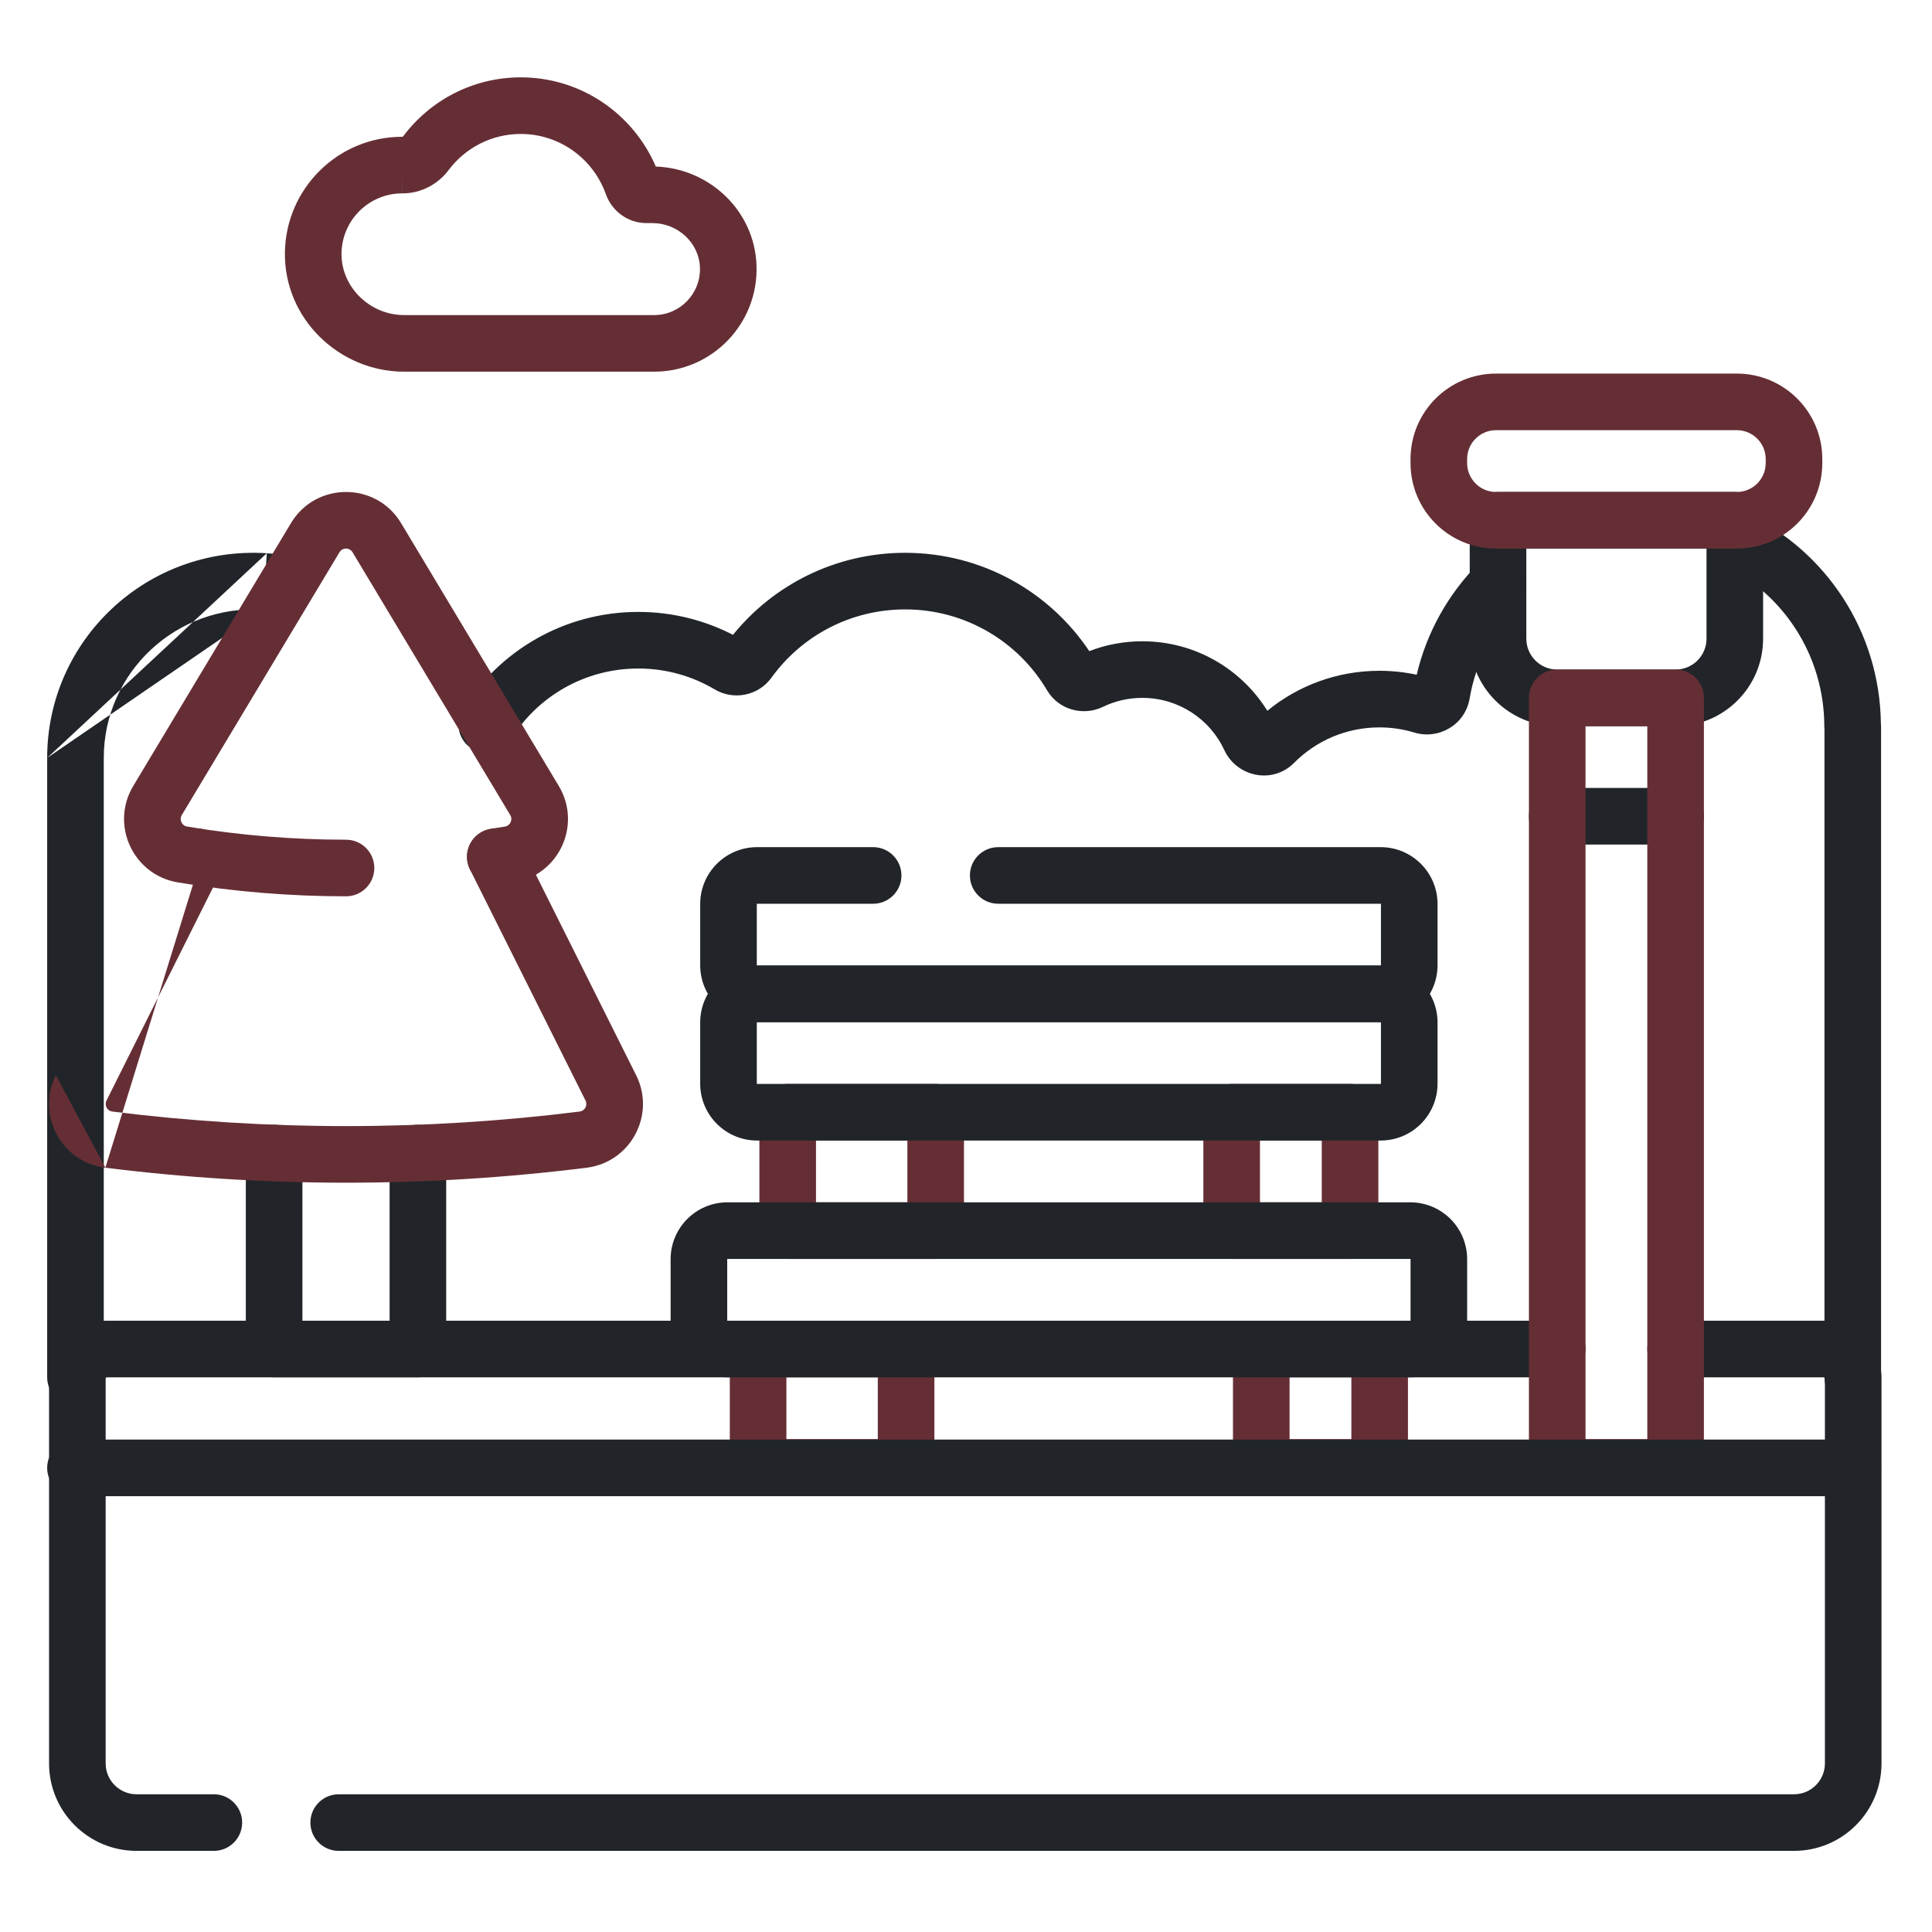
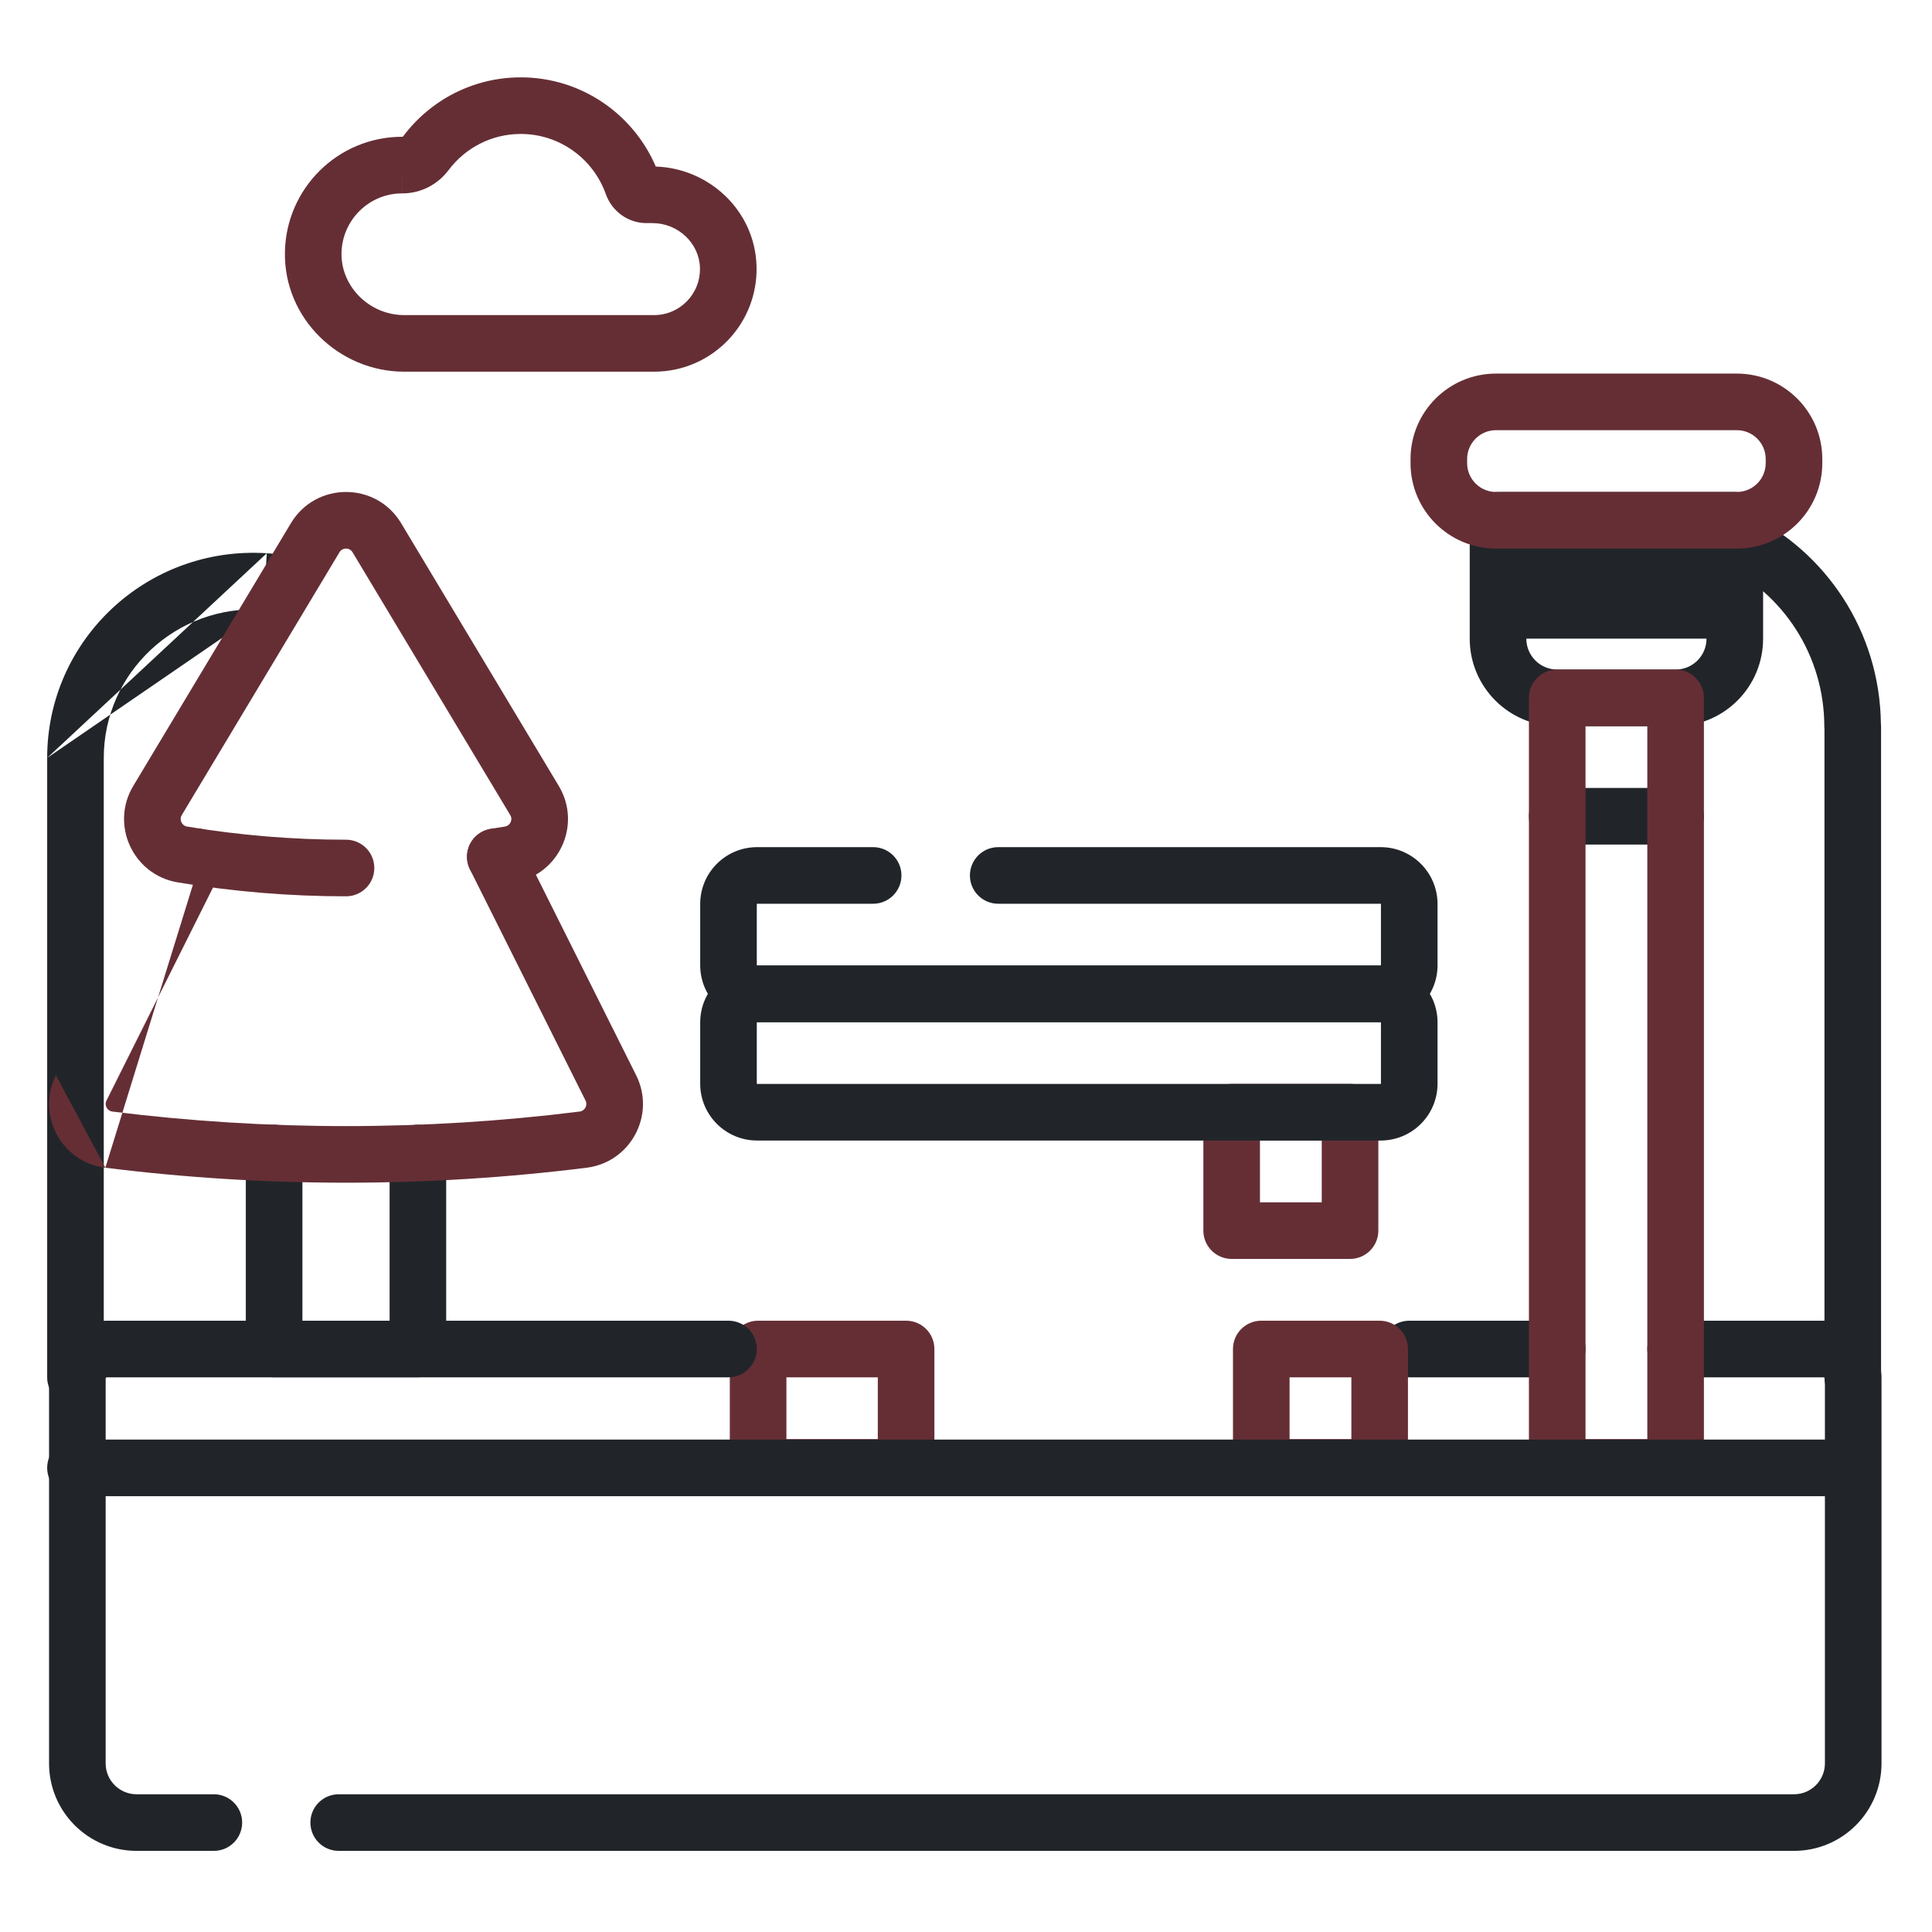
<svg xmlns="http://www.w3.org/2000/svg" width="512" height="512" viewBox="0 0 512 512" fill="none">
  <path fill-rule="evenodd" clip-rule="evenodd" d="M453.243 139.748C455.039 136.015 459.521 134.445 463.254 136.241C483.858 146.156 498.142 167.255 498.456 191.727C498.486 191.999 498.502 192.275 498.502 192.552V365C498.502 369.142 495.144 372.5 491.002 372.5C486.86 372.5 483.502 369.142 483.502 365V193.332C483.475 193.075 483.461 192.816 483.461 192.556V192.553C483.461 173.642 472.526 157.349 456.75 149.758C453.017 147.962 451.447 143.48 453.243 139.748Z" fill="#212529" />
-   <path fill-rule="evenodd" clip-rule="evenodd" d="M194.247 168.24C204.976 154.989 221.43 146.5 239.87 146.5C260.24 146.5 278.182 156.858 288.668 172.557C293.032 170.871 297.775 169.945 302.724 169.945C316.728 169.945 329.005 177.312 335.856 188.367C343.93 181.749 354.281 177.766 365.557 177.766C368.945 177.766 372.253 178.128 375.443 178.815C378.087 167.543 383.808 157.46 391.657 149.489C394.563 146.538 399.312 146.501 402.263 149.408C405.215 152.314 405.251 157.063 402.345 160.014C395.71 166.752 391.105 175.438 389.467 185.11L389.467 185.111C388.285 192.086 381.285 196.094 374.804 194.13C371.884 193.246 368.783 192.766 365.557 192.766C356.71 192.766 348.728 196.352 342.967 202.147L342.966 202.148C337.131 208.014 327.693 205.777 324.469 198.799L324.469 198.799C320.691 190.624 312.382 184.945 302.724 184.945C298.964 184.945 295.428 185.805 292.278 187.329L292.277 187.329C287.094 189.836 280.573 188.168 277.466 182.912L277.465 182.91C269.896 170.097 255.9 161.5 239.87 161.5C225.263 161.5 212.35 168.633 204.439 179.597L204.439 179.597C200.982 184.387 194.433 185.682 189.42 182.708L189.419 182.707C183.495 179.191 176.577 177.164 169.159 177.164C154.862 177.164 142.348 184.684 135.383 195.969C133.208 199.494 128.587 200.588 125.062 198.412C121.537 196.237 120.443 191.616 122.619 188.091C132.215 172.543 149.47 162.164 169.159 162.164C178.197 162.164 186.732 164.361 194.247 168.24ZM192.275 170.819C192.276 170.818 192.277 170.816 192.278 170.815C192.277 170.816 192.276 170.818 192.275 170.819ZM374.678 182.604C374.679 182.602 374.679 182.6 374.679 182.598C374.679 182.6 374.679 182.602 374.678 182.604ZM285.745 173.826C285.746 173.826 285.747 173.825 285.748 173.825C285.747 173.825 285.746 173.826 285.745 173.826ZM290.374 175.271C290.376 175.274 290.377 175.276 290.379 175.279C290.377 175.276 290.376 175.274 290.374 175.271Z" fill="#212529" />
  <path fill-rule="evenodd" clip-rule="evenodd" d="M70.706 146.614C38.97 144.596 12.5 169.612 12.5 200.857L70.706 146.614ZM69.757 161.583C46.625 160.112 27.5 178.306 27.5 200.857V365C27.5 369.142 24.142 372.5 20 372.5C15.858 372.5 12.5 369.142 12.5 365V200.857M70.709 146.614C72.978 146.757 75.211 147.042 77.4 147.458C81.469 148.231 84.141 152.157 83.368 156.226C82.595 160.296 78.669 162.968 74.6 162.194C73.016 161.893 71.4 161.687 69.76 161.584L69.757 161.583" fill="#212529" />
  <path fill-rule="evenodd" clip-rule="evenodd" d="M138 35.5C130.195 35.5 123.26 39.244 118.878 45.082C116.052 48.845 111.585 51.255 106.637 51.249C106.634 51.249 106.632 51.249 106.629 51.249L106.641 43.749V51.249H106.637H106.572C97.816 51.249 90.669 58.286 90.503 67.059C90.335 75.909 97.885 83.5 107.102 83.5H173.357C180.196 83.5 185.739 77.819 185.492 70.861C185.265 64.448 179.722 59.125 172.887 59.125H171.34C166.297 59.125 162.118 55.861 160.551 51.449L160.551 51.448C157.244 42.134 148.378 35.5 138 35.5ZM106.882 36.076C113.968 26.637 125.264 20.5 138 20.5C154.074 20.5 167.845 30.254 173.791 44.14C187.875 44.598 199.964 55.717 200.483 70.329C201.031 85.771 188.692 98.5 173.357 98.5H107.102C89.888 98.5 75.172 84.412 75.506 66.776C75.825 49.876 89.596 36.249 106.572 36.249L106.653 36.249C106.657 36.25 106.673 36.25 106.709 36.231C106.749 36.211 106.815 36.164 106.882 36.076Z" fill="#652E35" />
  <path fill-rule="evenodd" clip-rule="evenodd" d="M405.18 216.315C405.18 212.173 408.538 208.815 412.68 208.815H444.054C448.196 208.815 451.554 212.173 451.554 216.315C451.554 220.457 448.196 223.815 444.054 223.815H412.68C408.538 223.815 405.18 220.457 405.18 216.315Z" fill="#212529" />
-   <path fill-rule="evenodd" clip-rule="evenodd" d="M389.492 137.877C389.492 133.735 392.85 130.377 396.992 130.377H459.742C463.884 130.377 467.242 133.735 467.242 137.877V169.252C467.242 182.057 456.861 192.439 444.054 192.439H412.68C399.873 192.439 389.492 182.058 389.492 169.252V137.877ZM404.492 145.377V169.252C404.492 173.774 408.158 177.439 412.68 177.439H444.054C448.576 177.439 452.242 173.773 452.242 169.252V145.377H404.492Z" fill="#212529" />
+   <path fill-rule="evenodd" clip-rule="evenodd" d="M389.492 137.877C389.492 133.735 392.85 130.377 396.992 130.377H459.742C463.884 130.377 467.242 133.735 467.242 137.877V169.252C467.242 182.057 456.861 192.439 444.054 192.439H412.68C399.873 192.439 389.492 182.058 389.492 169.252V137.877ZM404.492 145.377V169.252C404.492 173.774 408.158 177.439 412.68 177.439H444.054C448.576 177.439 452.242 173.773 452.242 169.252H404.492Z" fill="#212529" />
  <path fill-rule="evenodd" clip-rule="evenodd" d="M436.558 357.502C436.558 353.36 439.916 350.002 444.058 350.002H483.277C491.75 350.002 498.62 356.87 498.62 365.345V467.313C498.62 480.119 488.239 490.5 475.433 490.5H89.758C85.616 490.5 82.258 487.143 82.258 483C82.258 478.858 85.616 475.5 89.758 475.5H475.433C479.955 475.5 483.62 471.835 483.62 467.313V365.345C483.62 365.156 483.467 365.002 483.277 365.002H444.058C439.916 365.002 436.558 361.644 436.558 357.502Z" fill="#212529" />
  <path fill-rule="evenodd" clip-rule="evenodd" d="M365.965 357.502C365.965 353.36 369.323 350.002 373.465 350.002H412.684C416.826 350.002 420.184 353.36 420.184 357.502C420.184 361.644 416.826 365.002 412.684 365.002H373.465C369.323 365.002 365.965 361.644 365.965 357.502Z" fill="#212529" />
  <path fill-rule="evenodd" clip-rule="evenodd" d="M396.455 114.003C392.23 114.003 388.805 117.428 388.805 121.654V122.727C388.805 126.953 392.23 130.378 396.455 130.378H460.278C464.504 130.378 467.929 126.953 467.929 122.727V121.654C467.929 117.428 464.504 114.003 460.278 114.003H396.455ZM373.805 121.654C373.805 109.144 383.945 99.003 396.455 99.003H460.278C472.788 99.003 482.929 109.144 482.929 121.654V122.727C482.929 135.237 472.788 145.378 460.278 145.378H396.455C383.945 145.378 373.805 135.237 373.805 122.727V121.654Z" fill="#652E35" />
  <path fill-rule="evenodd" clip-rule="evenodd" d="M405.18 184.94C405.18 180.798 408.538 177.44 412.68 177.44H444.054C448.196 177.44 451.554 180.798 451.554 184.94V388.876C451.554 393.018 448.196 396.376 444.054 396.376H412.68C408.538 396.376 405.18 393.018 405.18 388.876V184.94ZM420.18 192.44V381.376H436.554V192.44H420.18Z" fill="#652E35" />
  <path fill-rule="evenodd" clip-rule="evenodd" d="M326.75 357.502C326.75 353.36 330.108 350.002 334.25 350.002H365.624C369.767 350.002 373.124 353.36 373.124 357.502V388.876C373.124 393.018 369.767 396.376 365.624 396.376H334.25C330.108 396.376 326.75 393.018 326.75 388.876V357.502ZM341.75 365.002V381.376H358.124V365.002H341.75Z" fill="#652E35" />
  <path fill-rule="evenodd" clip-rule="evenodd" d="M193.406 357.502C193.406 353.36 196.764 350.002 200.906 350.002H240.125C244.267 350.002 247.625 353.36 247.625 357.502V388.876C247.625 393.018 244.267 396.376 240.125 396.376H200.906C196.764 396.376 193.406 393.018 193.406 388.876V357.502ZM208.406 365.002V381.376H232.625V365.002H208.406Z" fill="#652E35" />
-   <path fill-rule="evenodd" clip-rule="evenodd" d="M201.246 294.752C201.246 290.61 204.604 287.252 208.746 287.252H247.965C252.107 287.252 255.465 290.61 255.465 294.752V326.127C255.465 330.269 252.107 333.627 247.965 333.627H208.746C204.604 333.627 201.246 330.269 201.246 326.127V294.752ZM216.246 302.252V318.627H240.465V302.252H216.246Z" fill="#652E35" />
  <path fill-rule="evenodd" clip-rule="evenodd" d="M318.902 294.752C318.902 290.61 322.26 287.252 326.402 287.252H357.777C361.919 287.252 365.277 290.61 365.277 294.752V326.127C365.277 330.269 361.919 333.627 357.777 333.627H326.402C322.26 333.627 318.902 330.269 318.902 326.127V294.752ZM333.902 302.252V318.627H350.277V302.252H333.902Z" fill="#652E35" />
  <path fill-rule="evenodd" clip-rule="evenodd" d="M200.56 270.93C200.56 270.931 200.559 270.938 200.559 270.953V287.176C200.559 287.191 200.56 287.198 200.56 287.199C200.561 287.201 200.561 287.202 200.561 287.203C200.563 287.207 200.568 287.217 200.581 287.23C200.593 287.242 200.604 287.248 200.607 287.249C200.609 287.25 200.609 287.25 200.611 287.25C200.612 287.25 200.619 287.252 200.634 287.252H365.888C365.903 287.252 365.91 287.25 365.911 287.25C365.913 287.25 365.914 287.25 365.915 287.249C365.918 287.248 365.929 287.242 365.941 287.23C365.954 287.217 365.959 287.207 365.961 287.203C365.961 287.202 365.962 287.201 365.962 287.199C365.962 287.198 365.963 287.191 365.963 287.176V270.953C365.963 270.938 365.962 270.931 365.962 270.93C365.962 270.929 365.962 270.928 365.961 270.928C365.961 270.927 365.961 270.927 365.961 270.926C365.959 270.922 365.954 270.912 365.941 270.9C365.935 270.893 365.928 270.888 365.924 270.885C365.92 270.882 365.916 270.881 365.915 270.88C365.914 270.88 365.913 270.879 365.911 270.879C365.91 270.879 365.903 270.877 365.888 270.877H200.634C200.619 270.877 200.612 270.879 200.611 270.879C200.609 270.879 200.609 270.88 200.607 270.88C200.604 270.882 200.593 270.887 200.581 270.9C200.568 270.912 200.563 270.922 200.561 270.926C200.561 270.927 200.561 270.928 200.56 270.93ZM185.559 270.953C185.559 262.627 192.308 255.877 200.634 255.877H365.888C374.214 255.877 380.963 262.627 380.963 270.953V287.176C380.963 295.502 374.214 302.252 365.888 302.252H200.634C192.308 302.252 185.559 295.502 185.559 287.176V270.953Z" fill="#212529" />
  <path fill-rule="evenodd" clip-rule="evenodd" d="M200.56 239.555C200.56 239.556 200.559 239.563 200.559 239.578V255.801C200.559 255.816 200.56 255.823 200.56 255.824C200.561 255.826 200.561 255.827 200.561 255.828C200.563 255.832 200.568 255.842 200.581 255.855C200.593 255.867 200.604 255.873 200.607 255.874C200.609 255.875 200.609 255.875 200.611 255.875C200.612 255.875 200.619 255.877 200.634 255.877H365.888C365.903 255.877 365.91 255.875 365.911 255.875C365.913 255.875 365.914 255.875 365.915 255.874C365.918 255.873 365.929 255.867 365.941 255.855C365.954 255.842 365.959 255.832 365.961 255.828C365.961 255.827 365.962 255.826 365.962 255.824C365.962 255.823 365.963 255.816 365.963 255.801V239.578C365.963 239.563 365.962 239.556 365.962 239.555C365.962 239.554 365.962 239.553 365.961 239.553C365.961 239.552 365.961 239.552 365.961 239.551C365.959 239.547 365.954 239.537 365.941 239.525C365.935 239.518 365.928 239.513 365.924 239.51C365.92 239.507 365.916 239.506 365.915 239.505C365.914 239.505 365.913 239.504 365.911 239.504C365.91 239.504 365.903 239.502 365.888 239.502H264.536C260.394 239.502 257.036 236.145 257.036 232.002C257.036 227.86 260.394 224.502 264.536 224.502H365.888C374.214 224.502 380.963 231.252 380.963 239.578V255.801C380.963 264.127 374.214 270.877 365.888 270.877H200.634C192.308 270.877 185.559 264.127 185.559 255.801V239.578C185.559 231.252 192.308 224.502 200.634 224.502H231.393C235.535 224.502 238.893 227.86 238.893 232.002C238.893 236.145 235.535 239.502 231.393 239.502H200.634C200.619 239.502 200.612 239.504 200.611 239.504C200.609 239.504 200.609 239.505 200.607 239.505C200.604 239.507 200.593 239.512 200.581 239.525C200.568 239.537 200.563 239.547 200.561 239.551C200.561 239.552 200.561 239.553 200.56 239.555Z" fill="#212529" />
-   <path fill-rule="evenodd" clip-rule="evenodd" d="M192.72 333.68C192.72 333.681 192.719 333.688 192.719 333.703V349.926C192.719 349.941 192.72 349.948 192.72 349.949C192.721 349.951 192.721 349.952 192.722 349.953C192.723 349.957 192.729 349.967 192.741 349.98C192.753 349.992 192.764 349.997 192.767 349.999C192.769 350 192.77 350 192.771 350C192.772 350 192.779 350.002 192.794 350.002H373.735C373.75 350.002 373.757 350 373.758 350C373.76 350 373.761 350 373.762 349.999C373.766 349.997 373.776 349.992 373.788 349.98C373.8 349.968 373.806 349.957 373.807 349.954C373.808 349.952 373.808 349.951 373.809 349.95C373.809 349.948 373.81 349.942 373.81 349.926V333.703C373.81 333.688 373.809 333.681 373.809 333.68C373.808 333.678 373.808 333.677 373.808 333.676C373.806 333.672 373.801 333.662 373.788 333.65C373.776 333.637 373.765 333.632 373.762 333.63C373.761 333.63 373.76 333.63 373.759 333.629L373.758 333.629C373.757 333.629 373.75 333.627 373.735 333.627H192.794C192.779 333.627 192.772 333.629 192.771 333.629C192.77 333.629 192.769 333.63 192.767 333.63C192.764 333.632 192.753 333.637 192.741 333.65C192.729 333.662 192.723 333.672 192.722 333.676C192.721 333.677 192.721 333.678 192.72 333.68ZM177.719 333.703C177.719 325.377 184.468 318.627 192.794 318.627H373.735C382.061 318.627 388.81 325.377 388.81 333.703V349.926C388.81 358.251 382.062 365.002 373.735 365.002H192.794C184.468 365.002 177.719 358.252 177.719 349.926V333.703Z" fill="#212529" />
  <path fill-rule="evenodd" clip-rule="evenodd" d="M13 365.345C13 356.871 19.869 350.002 28.343 350.002H193.061C197.203 350.002 200.561 353.36 200.561 357.502C200.561 361.644 197.203 365.002 193.061 365.002H28.343C28.153 365.002 28 365.155 28 365.345V467.313C28 471.835 31.666 475.5 36.188 475.5H56.672C60.815 475.5 64.172 478.858 64.172 483C64.172 487.143 60.815 490.5 56.672 490.5H36.188C23.381 490.5 13 480.119 13 467.313V365.345Z" fill="#212529" />
  <path fill-rule="evenodd" clip-rule="evenodd" d="M12.5 389C12.5 384.858 15.858 381.5 20 381.5H491C495.142 381.5 498.5 384.858 498.5 389C498.5 393.142 495.142 396.5 491 396.5H20C15.858 396.5 12.5 393.142 12.5 389Z" fill="#212529" />
  <path fill-rule="evenodd" clip-rule="evenodd" d="M72.644 298.072C76.787 298.072 80.144 301.43 80.144 305.572V350.001H103.246V305.572C103.246 301.43 106.604 298.072 110.746 298.072C114.888 298.072 118.246 301.43 118.246 305.572V357.501C118.246 361.643 114.888 365.001 110.746 365.001H72.644C68.502 365.001 65.144 361.643 65.144 357.501V305.572C65.144 301.43 68.502 298.072 72.644 298.072Z" fill="#212529" />
  <path fill-rule="evenodd" clip-rule="evenodd" d="M55.496 220.341C59.201 222.193 60.702 226.698 58.85 230.403L28.221 291.66C27.596 292.91 28.395 294.402 29.78 294.575L29.781 294.575C70.897 299.714 112.494 299.714 153.61 294.575C154.997 294.401 155.795 292.908 155.171 291.66L155.17 291.66L124.555 230.429C122.702 226.724 124.204 222.219 127.909 220.366C131.613 218.514 136.119 220.016 137.971 223.72L168.587 284.951C168.587 284.951 168.587 284.951 168.587 284.951C173.841 295.458 167.125 308.002 155.47 309.459L155.47 309.459C113.119 314.753 70.273 314.753 27.922 309.459M55.496 220.341C51.791 218.488 47.286 219.99 45.434 223.695L55.496 220.341ZM45.434 223.695L14.804 284.951L45.434 223.695ZM14.804 284.951L14.804 284.951L14.804 284.951ZM14.804 284.951C9.551 295.458 16.264 308.003 27.921 309.459L14.804 284.951Z" fill="#652E35" />
  <path fill-rule="evenodd" clip-rule="evenodd" d="M93.435 146.361C92.649 145.05 90.748 145.05 89.962 146.361L89.962 146.361L48.175 216.006L48.175 216.006C47.44 217.231 48.17 218.811 49.578 219.046L49.578 219.046C63.523 221.37 77.611 222.532 91.698 222.532C95.841 222.532 99.198 225.89 99.198 230.032C99.198 234.174 95.841 237.532 91.698 237.532C76.786 237.532 61.873 236.302 47.112 233.842C35.268 231.868 29.135 218.584 35.312 208.289M35.312 208.289L77.099 138.644C77.099 138.644 77.099 138.644 77.099 138.644C83.712 127.622 99.685 127.622 106.298 138.644C106.298 138.644 106.298 138.644 106.298 138.644L148.084 208.289C154.261 218.583 148.129 231.867 136.286 233.842C134.985 234.059 133.682 234.266 132.378 234.464C128.283 235.086 124.459 232.269 123.838 228.174C123.217 224.079 126.033 220.255 130.128 219.634C131.359 219.447 132.588 219.251 133.817 219.046L133.819 219.046C135.227 218.811 135.957 217.231 135.222 216.006L135.222 216.006L93.435 146.361L93.435 146.361" fill="#652E35" />
</svg>